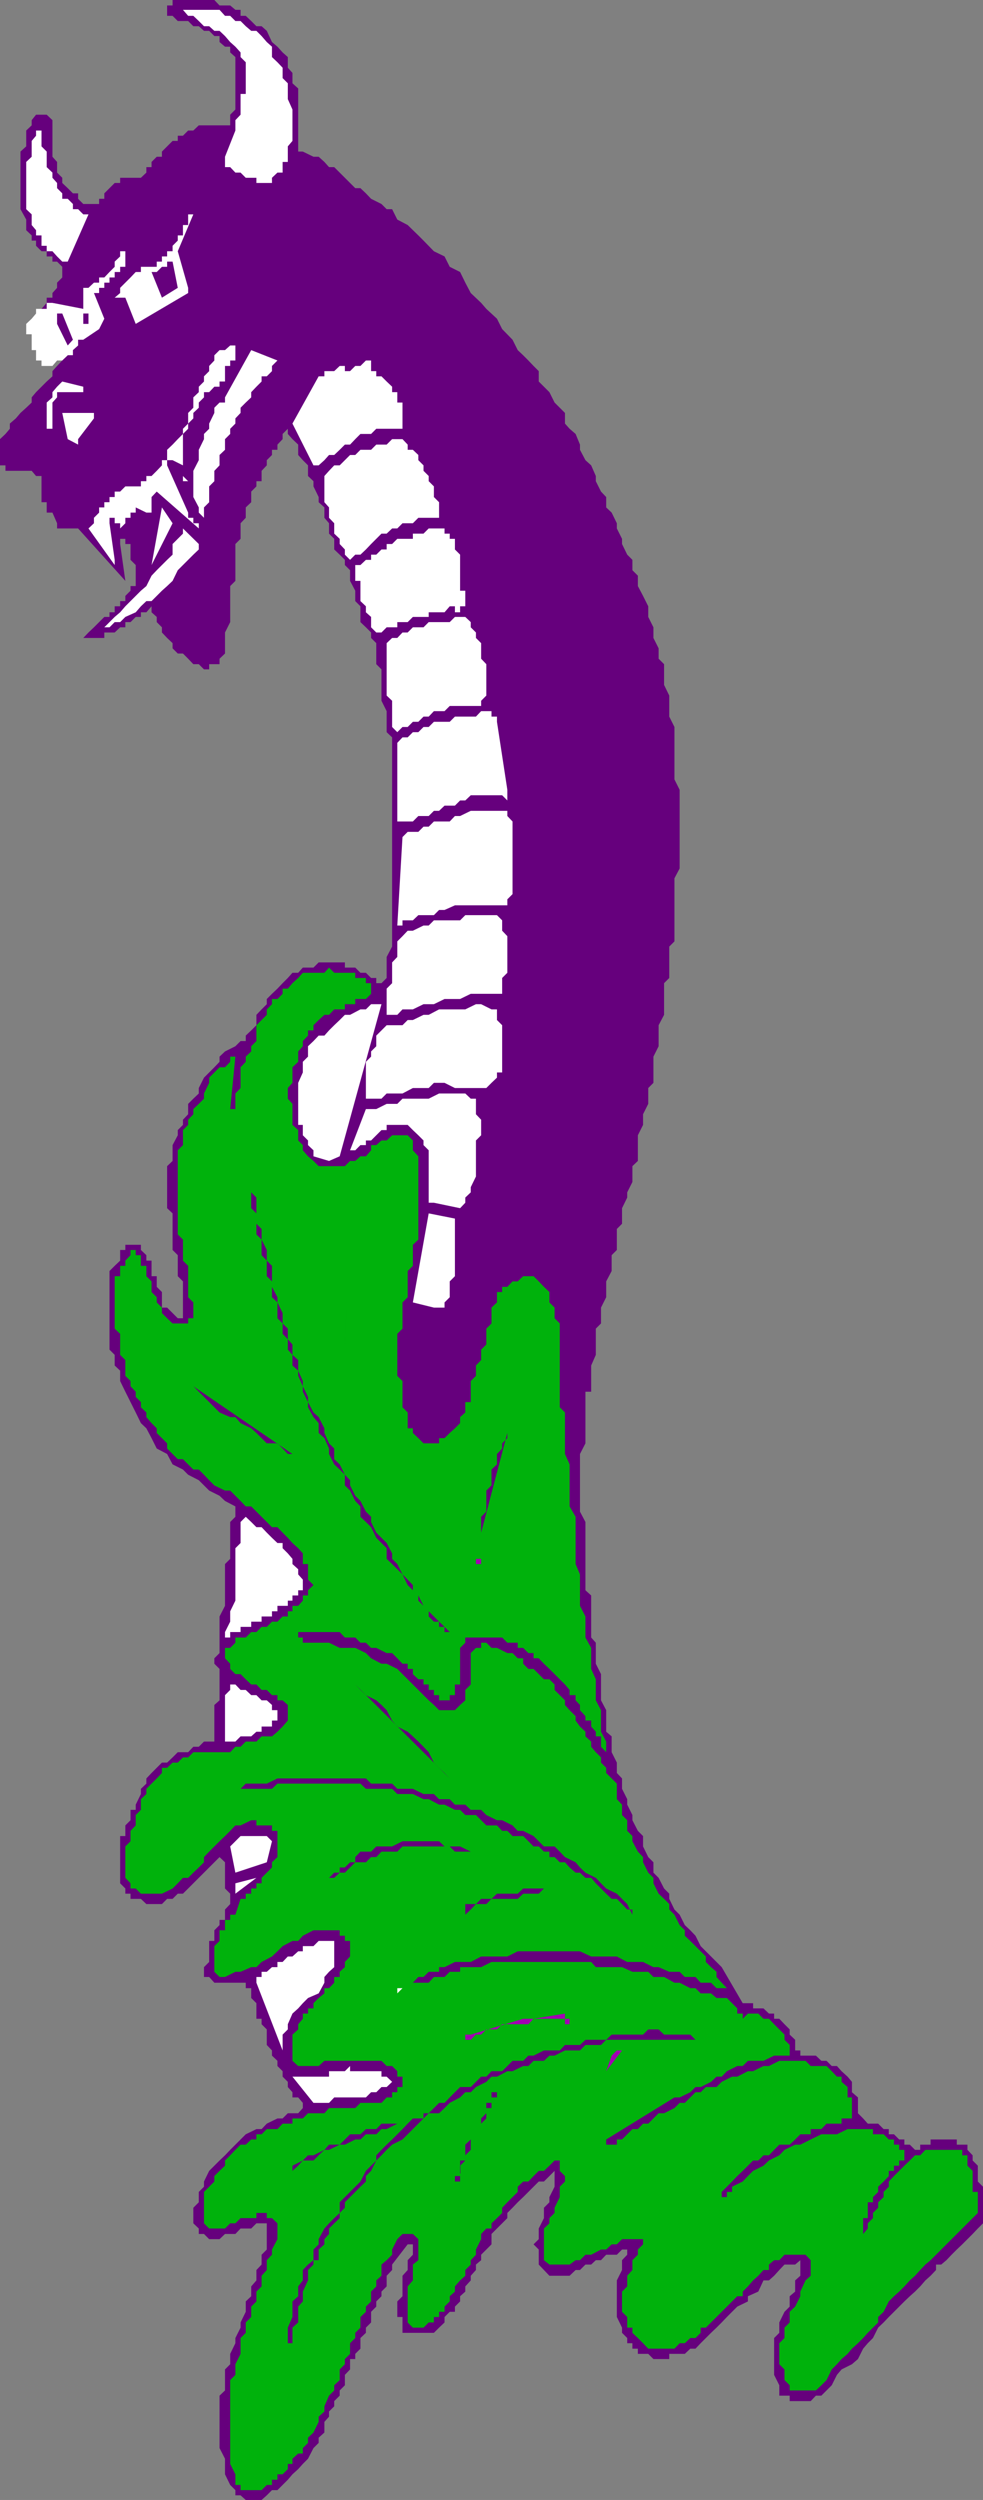
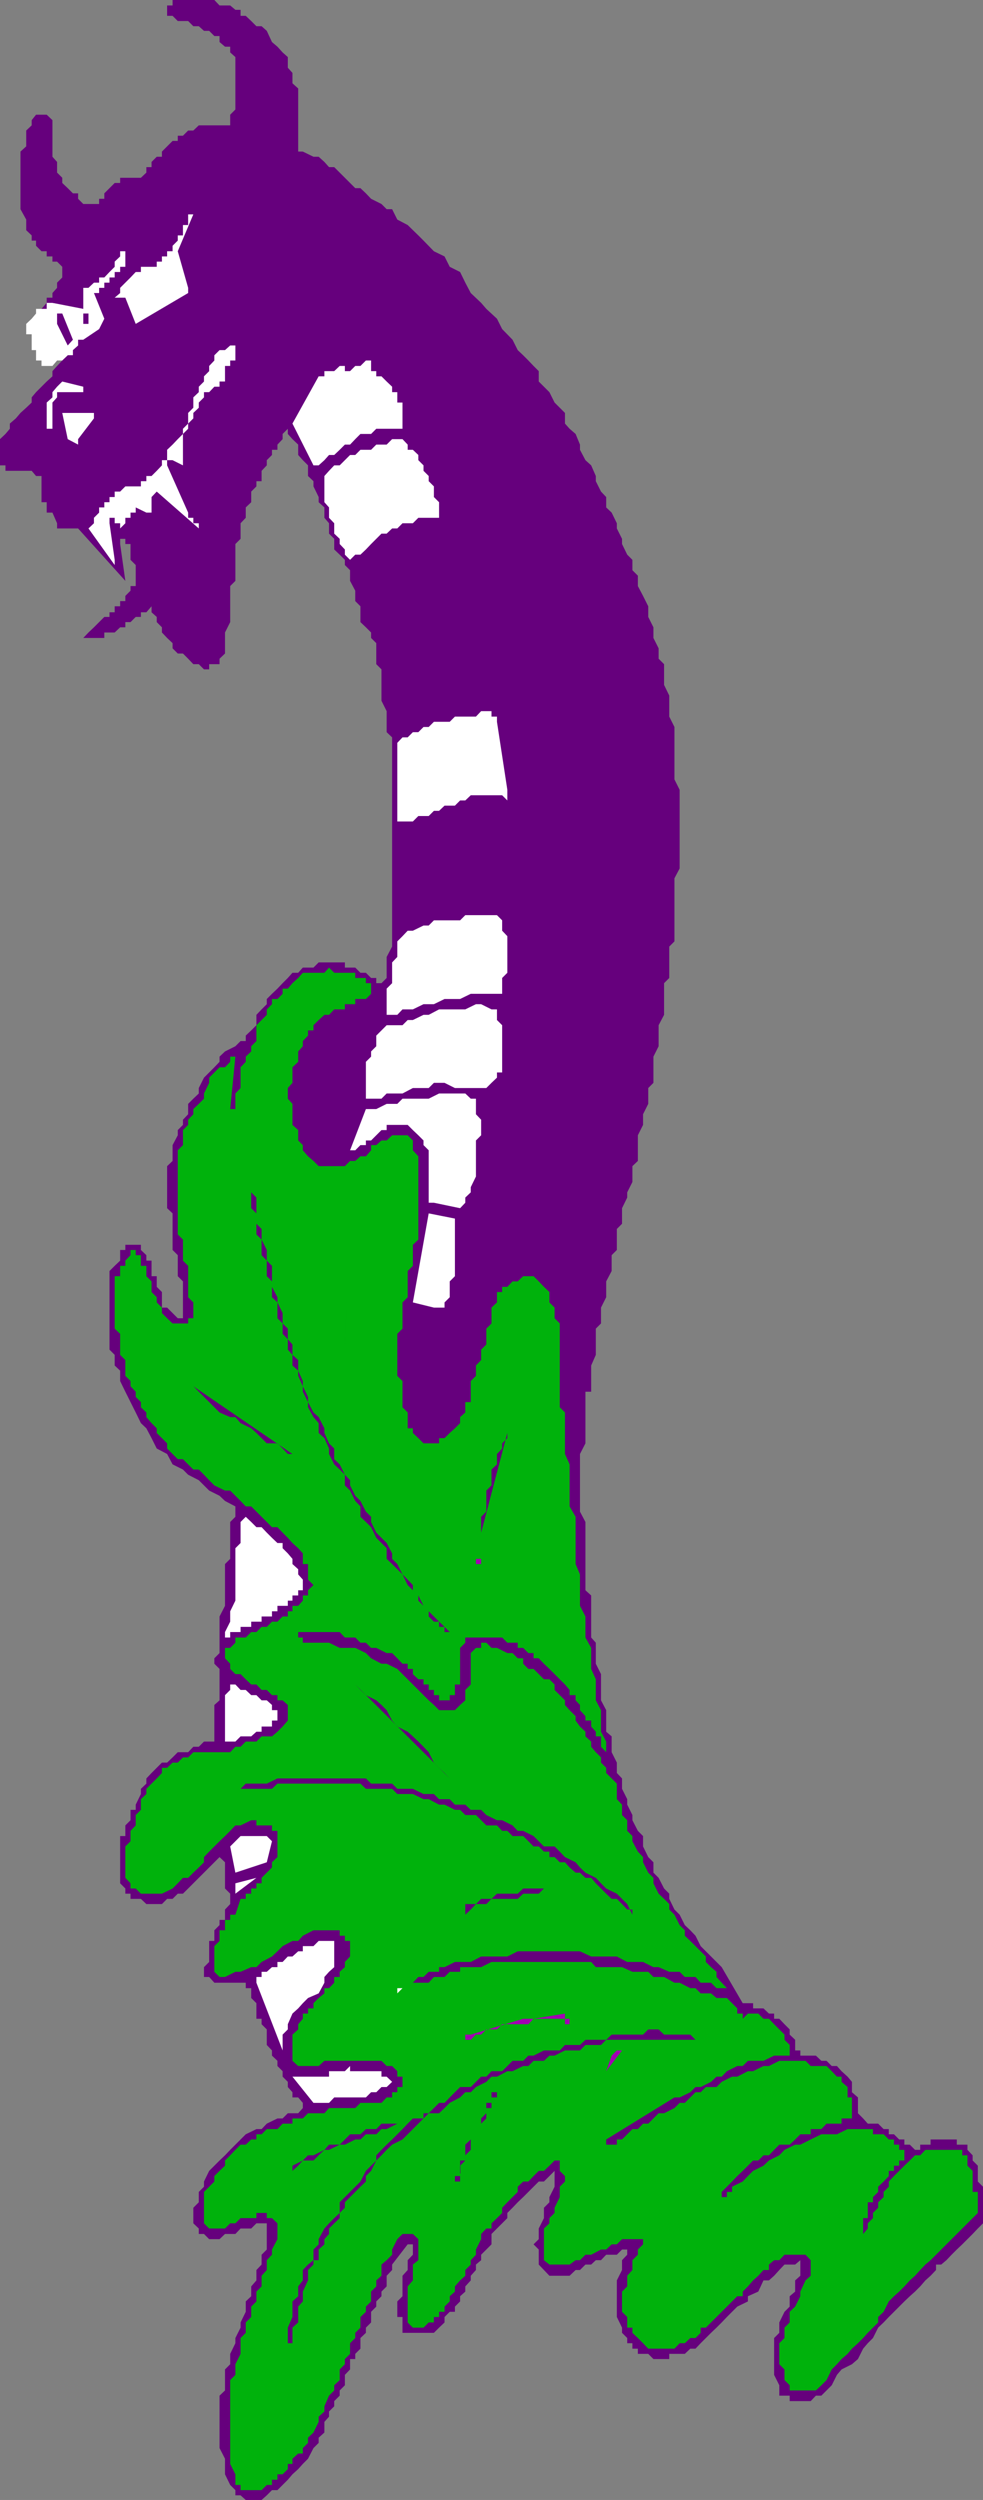
<svg xmlns="http://www.w3.org/2000/svg" width="360" height="915.398">
  <rect width="100%" height="100%" fill="#808080" stroke="none" />
  <path fill="#66007d" d="m95.8 915.398 1.903-1.699 1.899-1.902h2l1.898-1.899 1.902-1.898 1.7-2 2.101-1.902 1.7-1.899 1.898-1.902 2-3.899 1.902-1.898v-1.902l2.098-1.899v-3.902l1.699-1.899V883l1.902-1.902v-1.899l2-2v-1.902l1.899-1.899v-3.8l1.902-2v-3.801h1.899v-1.899L132 860v-3.902l2-1.899v-1.902l1.902-1.899V846.5l1.899-1.902v-1.899l1.902-1.902v-1.7l1.899-1.898v-3.902l2-2.098v-2l5.699-7.402h1.902v3.8l-1.902 2v3.602l-1.899 2.098v7.5l-1.902 1.902v5.7h1.902v5.8h11.5l1.899-1.902 2-1.899v-2l1.902-1.898h1.899v-1.902l1.898-1.899v-1.902l1.902-1.7V837.2l2-2.199v-1.703l1.899-2.098v-2l1.902-1.601v-2l1.899-1.899 1.898-1.902V818l5.8-5.8v-1.903l1.903-1.899 1.899-2 2-1.898 1.898-1.902 1.902-1.899 1.899-1.902h1.902l3.899-3.899v5.801l-1.899 3.801v1.898l-2 2v3.801L197.301 816v3.898l-1.899 1.899 1.899 1.902v5.5l1.902 2 2 2.098h7.399l2.199-2.098h1.601l2-2h2.098l1.703-1.601h1.899l1.898-2h3.902l1.899-1.899h1.902v1.899l-1.902 2v3.601L225.902 835v13.398l1.899 3.899v1.902l1.902 1.899V858h1.899v2h2v1.898h3.8l1.899 1.899h5.8v-1.899h5.7l2-1.898h1.902l1.899-2 1.898-1.902 1.902-1.899 2-1.902 1.899-1.899 1.902-2 1.899-1.898 1.898-1.902 3.902-1.899v-1.902l3.801-1.7 1.899-4.097h2l1.898-1.703 1.902-2.098 1.899-2h3.902l1.899-1.601v5.699L291.203 835v4.098l-2 1.699v3.8l-1.902 1.903-1.899 3.898v3.801l-1.902 1.899v13.5l1.902 3.8v3.801h3.801v2h7.7l1.898-2h2l3.8-3.8 1.899-3.801 1.703-2 3.797-1.899 2.203-1.902 1.899-3.797 1.699-2 1.902-1.902 1.899-3.801 2-1.899 1.898-2 1.902-1.898 1.899-1.902 1.902-1.899 2-1.902 1.899-1.7L337 837.2l1.902-2.199 1.899-1.703 2-2.098v-2h1.902l1.899-1.601 1.898-2 1.902-1.899 2-1.902 1.899-1.899 1.902-1.898 1.899-2 1.898-1.902V800.7l-1.898-1.902V793l-1.899-1.902v-1.899l-1.902-2v-1.902h-3.899v-1.899h-9.601v1.899H337v1.902h-1.898l-1.899-1.902h-2v-1.899h-1.902l-1.899-1.898H325.5v-1.902h-1.898l-2-2H317.8l-1.7-1.899-1.898-1.902V768L312 766.098v-3.801l-1.598-1.899-2.199-2-1.703-1.898h-1.898l-1.899-1.902h-1.902l-2-1.899h-5.7v-1.902h-1.898v-3.899l-2-1.898v-1.902l-1.902-1.899-1.899-2H283.5v-1.902h-1.898l-2-1.899H275.8V733.5H272l-7.7-13.203-3.898-3.899-1.902-1.898-1.898-1.902-1.899-3.801-1.902-2-2-1.899-1.899-3.8-1.902-1.899-1.898-3.902v-1.899l-1.899-1.898-2-3.902-1.902-1.899v-3.8L237.402 680l-1.902-3.902v-3.801l-1.898-1.899-2-3.898v-1.902l-1.899-3.801v-2L227.801 655v-3.8l-1.899-2v-3.802l-1.902-3.8v-5.801l-2-1.7V626.2l-1.898-3.601V613l-1.899-3.8v-7.7l-1.703-1.902v-15.399l-2.098-1.902v-25l-2-3.797v-21.102l2-3.898v-18.902h2.098V500l1.703-3.902V486.5l1.899-1.902v-5.801L222 475v-5.8l2-3.802v-5.8l1.902-1.899V450l1.899-1.902v-5.7l1.902-3.898v-1.902l1.899-3.801V427l2-1.902v-9.399l1.898-3.8V408l1.902-3.8v-5.802l1.899-1.898v-9.602l1.902-3.8v-7.7l2-3.8V360l1.899-1.902v-11.5l1.898-1.899v-23.101l1.902-3.598v-28.8L247 285.397V266.2l-1.898-3.8v-7.7l-1.899-3.902V243.2l-2-2v-3.8l-1.902-3.801V229.7l-1.899-3.8V222l-1.902-3.8-1.898-3.602v-3.801l-2-2V205l-1.899-1.902-1.902-3.899v-1.902l-1.899-3.797v-1.902L224 187.699l-2-1.902V182l-1.898-2-1.899-3.8v-1.903l-1.703-3.899-2.098-1.898-2-3.8v-1.903l-1.601-3.899-2.2-1.898-1.699-1.902v-3.899l-3.8-3.8-1.899-3.801-2-2-1.902-1.899v-3.8L195.402 134l-1.902-2-1.898-1.902-2-1.899-1.899-3.8-3.8-3.899-1.903-3.8-3.898-3.602-1.899-2.2-3.8-3.601-2-3.797-1.903-3.902-3.797-1.899-1.902-3.8L158.902 92l-3.8-3.902-1.899-1.899-3.902-3.8-3.801-2-1.898-3.801h-2l-1.899-1.899-3.8-1.902-1.903-2-2-1.899h-1.898l-7.7-7.699H120.5l-1.7-1.902-2.097-1.899h-1.902l-3.899-1.898h-1.699V32.398l-2.101-1.898v-3.8l-1.7-1.903v-3.899L103.5 19.2l-1.898-2.101-2-1.7-1.899-4.101-1.902-1.7h-1.899L92 7.7l-2-1.902h-1.898v-2.2h-1.899L84.301 2h-3.899L78.5 0H63.203v2h-2v3.797h2l1.899 1.902h3.8l1.899 1.899h2l1.902 1.699h1.899l1.898 1.902h1.902v2.2l2 1.699h1.899v2.101l1.902 1.7v19.199L84.301 42v3.898H72.8l-2 1.899h-1.899L67 49.699h-1.898v1.899h-1.899L59.301 55.5v1.898h-1.899L55.5 59.297v1.902h-1.898v2l-2 1.899H44V67h-2l-3.797 3.797v2h-1.902v1.902H30.5l-1.898-1.902v-2h-1.899l-1.902-1.899-2-1.898v-1.902l-1.899-1.899v-3.902l-1.699-1.899V44l-2.101-2h-3.899l-1.601 2v1.898l-2 1.899v5.8L7.5 55.5v21.098l2.102 3.8v3.899l2 1.902v1.899h1.601V90l2 2h1.899v1.898h2.101v1.899h1.7l1.898 1.902v3.899l-1.899 1.902v1.898l-1.699 1.899V109h-2.101v1.898l-1.899 2.2v5.5l1.899 1.902 2.101 1.898v2h1.7v2.102l1.898 1.7v3.8l-1.899 2-1.699 1.898v1.899l-2.101 1.902-3.899 3.899-1.601 1.902v1.898l-2 1.899-2.102 1.902-1.7 2-2.198 1.899V157L2 158.898l-2 1.899v9.601h2v2h9.602l1.601 1.899h2v9.601h1.899v3.801h2.101l1.7 3.899v1.902h7.699l17.3 19.2L44 199.2v-1.903h1.902v1.902h1.899V205l1.902 1.898v7.7h-1.902v1.699l-1.899 1.902v1.899H44V222h-2v2.2h-1.898v1.698h-1.899l-1.902 1.899-1.899 1.902-2 1.899-1.902 2h7.703v-2H42l2-1.899h1.902v-1.902h1.899l1.902-1.899h1.899V224.2h2L55.5 222v2.2l1.902 1.698v1.899l1.899 1.902v1.899l1.902 2 2 1.902v1.898l1.899 1.899H67l1.902 1.902 1.899 2h2l1.902 1.899h1.899v-1.899h3.8v-2l2-1.902v-7.7l1.899-3.8v-13.2l1.902-1.898v-13.5l1.899-1.902v-5.7l1.898-2v-3.8l2-1.899V180l1.902-1.902v-1.899h1.899v-3.8l1.902-2V168.5l1.899-1.902v-1.899h2v-1.902l1.898-2v-1.899l1.902-1.898v1.898l1.7 1.899 2.101 2v3.8l1.7 1.903 1.898 1.898v3.899l2 1.902v1.899l1.902 3.902v1.898l2.098 1.899v3.8l1.699 2v3.801l1.902 1.899v3.902l2 1.899 1.899 1.902v1.898l1.902 1.899v3.902l1.899 3.598v3.8L132 222v5.797l2 1.902 1.902 1.899v2l1.899 1.902v7.7l1.902 1.898v11.5l1.899 3.8v7.7l2 1.902v76.598l-2 3.8v7.7L139.703 360h-1.902v-1.902h-1.899L134 356.199h-2l-1.898-1.902H126.3v-1.899h-9.598l-1.902 1.899h-3.899l-1.699 1.902h-2.101l-1.7 1.899L103.5 360l-1.898 2-2 1.898-1.899 1.899v1.902l-1.902 1.899-1.899 2v3.8L92 377.297l-2 1.902v2h-1.898l-1.899 1.899-3.8 1.902-2 1.898v1.899l-1.903 2-1.898 1.902-1.899 1.899-1.902 3.8v2l-2 1.899-1.899 1.902V408L67 410v1.898l-1.898 1.899v1.902l-1.899 3.598v5.8l-2 1.903v15.398l2 1.899v13.402l1.899 1.899v7.699L67 469.199v13.5h-1.898l-1.899-1.902-2-2h-1.902v-5.7l-1.899-1.898v-3.902H55.5v-5.7h-1.898v-2l-2-1.898v-1.902h-5.7v1.902H44v3.899l-2 1.902-1.898 1.898V494.2L42 496.098V500l2 1.898v3.801l1.902 3.899 1.899 3.8 1.902 3.801 1.899 3.899 2 1.902 1.898 3.598 1.902 3.8 3.801 2 2 3.801L67 538.098 68.902 540l3.899 2 3.8 3.797 3.801 1.902 2 1.899 3.801 2v3.8l-1.902 1.899v13.5l-1.899 1.902V588l-2 3.898v13.399l-1.902 1.902v2l1.902 1.899v11.5l-1.902 1.699v13.402h-3.797l-1.902 1.899h-2l-1.899 2h-3.8l-1.899 1.902-2 1.898h-1.902L55.5 649.2l-1.898 2v1.899l-2 1.902v1.898l-1.899 3.899v1.902h-1.902v3.801l-1.899 1.898v3.899H44v17.3l1.902 1.903v1.898h1.899v1.899h3.8l2 1.902h5.7l1.902-1.902h2l1.899-1.899H67l1.902-1.898 1.899-1.902 2-2 1.902-1.899 1.899-1.902 1.898-1.899L80.402 680l2 1.898v9.602l1.899 1.898v3.801l-1.899 2V703h-2v1.898l-1.902 1.899v3.902h-1.898v7.7l-1.899 1.898v3.601h1.899L78.5 726H90v2h2v3.598l1.902 1.902v5.7h1.899v2l1.902 1.898v5.699l1.899 2v1.902l2 1.899v1.902l1.898 1.898v2l1.902 1.899v1.902l1.7 1.899V768h2.101l1.7 2v1.898l-1.7 1.899h-3.8l-1.903 1.902h-1.898l-3.899 1.899-1.902 2h-1.899L90 781.5l-5.7 5.7-1.898 2-2 1.898-3.8 3.8-1.899 3.899v1.902l-1.902 1.899v3.8l-2 2v5.7l2 1.902v2h1.902l1.899 1.898h3.8l2-1.898h3.801l1.899-2H92l1.902-1.902h3.801v9.601l-1.902 1.899v3.601l-1.899 2V835L92 837.2v3.597l-2 1.902v3.801l-1.898 3.898v1.899l-1.899 3.8V858l-1.902 3.898v3.801l-1.899 1.899v7.699l-2 1.902v19.2l2 3.898V906l1.899 3.898 1.902 1.899v1.902h1.899L90 915.4h5.8" />
  <path fill="#fff" d="M15.203 113.098h-2v1.699l-1.601 1.902-2 1.899v3.8h2v5.801h1.601V132h2v2h4l1.7-2H22.8l2-1.902h1.902l1.899-1.899h5.8L36.3 126.5h3.8v-2.102H42V120.5h2v-13.203h-2V103.5h2v-1.902l1.902-2h1.899V90l-1.899-1.902H44V90h-3.898v2H36.3v1.898h-1.899v1.899l-2 1.902-1.902 1.899v3.902h-1.898v3.797H24.8l-2 1.703h-1.899v1.898h-3.8v2.2h-1.899" />
  <path fill="#00b20c" d="M93.902 911.797h1.899l1.902-1.899h1.899V908h2v-2h1.898l1.902-1.902v-1.899h1.7v-1.902l2.101-1.899h1.7v-2l1.898-1.898v-1.902l2-1.899 1.902-3.902v-1.899l2.098-1.898v-1.902l1.699-3.899 1.902-1.902v-1.899l2-1.898v-3.902l1.899-1.899v-1.902l1.902-1.899V858l1.899-1.902v-1.899l1.898-1.902v-3.899l2-1.898v-1.902l1.902-1.899v-3.601l1.899-1.899V835l1.902-1.703v-4.098l1.899-1.601 2-2v-1.899l1.898-3.8 1.902-1.899h3.801l2 1.898v7.7l-2 1.601V835l-1.902 2.2v13.198l1.902 1.899h3.899l1.898-1.899h1.902v-2h1.899V846.5h2v-1.902l1.902-1.899v-1.902l1.899-1.7V837.2l1.898-2.2 1.902-1.703v-2.098l2-2v-1.601l1.899-2v-1.899l1.902-3.8V818l1.899-2H180v-1.902l2-1.899 1.902-1.902v-1.899l1.899-2 1.902-1.898 1.899-1.902v-1.899l2-1.902h1.898l1.902-2 1.899-1.899h1.902l2-1.898 1.899-1.902H205v3.8l1.902 1.899v2L205 800.699v3.801l-1.898 3.898v1.899l-1.899 1.902v1.899l-2 1.902v11.598l2 1.601h7.399l2.199-1.601h1.601l2-2h2.098l3.602-1.899H222l2-1.902h1.902l1.899-1.899h7.699v1.899l-1.898 1.902v1.899l-2 2v3.601l-1.899 2.098v3.902l-1.902 1.899v7.402l1.902 1.898v3.899h1.899v1.902l2 1.899L235.5 858l1.902 2H247l1.902-2h1.899l2-1.902h1.902l1.899-1.899v-1.902h1.898l1.902-1.899 7.7-7.699 1.898-1.902h2v-1.7l1.902-1.898 1.899-2.199 1.902-1.703 1.899-2.098h2v-2l1.898-1.601h1.902l1.899-2H295l1.902 2v5.699L295 835l-1.898 4.098v1.699l-1.899 3.8-2 1.903v3.898l-1.902 1.899v3.8L285.402 858v7.7l1.899 1.898v3.902l1.902 1.898v1.899h9.598l2-1.899 1.902-1.898 1.899-3.902 1.898-1.899 1.703-1.902 2.2-1.899L312 860l2.203-2 1.899-1.902 1.699-1.899 3.8-3.8v-2l2-1.899 1.899-3.8 1.902-1.903 1.899-1.7 1.902-1.898 2-2.199 1.899-1.703 1.898-2.098 1.902-2 1.899-1.601 2-2 1.902-1.899 1.899-1.902 1.898-1.899 1.902-1.898 2-2 1.899-1.902 1.902-1.899 1.899-1.902v-7.7h-1.899v-7.699L354.301 793v-3.8h-1.899v-2h-13.5l-1.902 2h-1.898l-1.899 1.898-2 1.902-1.902 1.898-1.899 1.899-1.902 2v1.902l-1.898 1.899v1.902l-2 1.898v2l-1.899 1.899v1.902l-1.902 1.899V816l-1.7 2v-5.8h1.7v-5.802h1.902V804.5l1.899-1.902v-1.899l2-1.902 1.898-2v-1.899h1.902V793h1.899v-1.902h1.902v-3.899h-1.902v-1.902h-1.899v-1.899H325.5l-1.898-1.898h-3.899v-1.902h-9.3L306.5 781.5h-5.7l-3.898 1.898-3.8 1.899h-1.899l-3.902 1.902-1.899 2-3.8 1.899-2 1.902-3.801 1.898-1.899 1.899-1.902 2-3.898 1.902v1.899h-1.899v1.902h-1.902v-1.902l1.902-1.899 1.899-1.902 1.898-2 2-1.899 1.902-1.898 1.899-1.902h1.902l1.899-1.899h2l1.898-2 1.902-1.902h3.801l2-1.899 1.899-1.898h3.8v-1.902h3.899l1.902-2h5.5v-1.899H312V768h-1.598v-3.8l-2.199-1.903v-1.899H306.5l-1.898-2-1.899-1.898h-5.8L295 754.598h-9.598l-3.8 1.902h-2l-3.801 1.898h-1.899l-3.902 2h-1.898l-3.801 1.899-1.899 1.902H258.5l-1.898 1.899h-1.899L250.801 770h-1.899L247 771.898l-3.797 1.899h-2l-3.8 3.8H235.5l-1.898 2h-2l-1.899 1.903-1.902 1.898h-1.899v1.899H222v-1.899L247 768h1.902l3.899-1.902 1.902-1.899h1.899l3.8-1.902 2-1.899h1.899l1.902-2L270 756.5h2l1.902-1.902h5.7l3.898-1.899h5.703v-3.902l-1.902-1.899V745l-1.899-1.902-1.902-1.899-1.898-2h-2l-1.899-1.902h-3.8L272 739.199v-1.902h-2v-1.899l-1.898-1.898-1.899-1.902h-3.8l-2-1.7h-3.801L254.703 728h-1.902l-3.899-2H247l-3.797-2.102h-3.902L237.402 722h-5.8l-3.801-1.703h-9.598l-1.703-1.899H180l-3.797 1.899H168.5V722h-3.797l-1.902 1.898h-3.899L157 726h-5.797l-1.902 2 1.902-2 2-2.102h1.899L157 722h3.8v-1.703h2l3.802-1.899h5.8l3.801-2h9.598l3.8-1.898h22.801l4.098 1.898h9.402l3.801 2h5.797l3.8 1.899h1.903l3.899 1.703h3.8l1.899 1.898h3.902l1.899 2.102h3.8l2 2h3.801l-1.902-2-1.899-2.102V722l-2-1.703-1.902-1.899v-2l-1.898-1.898-1.899-1.902-1.902-1.899-2-1.902v-2l-1.899-1.899-1.902-3.8-1.898-1.899v-2l-1.899-1.902-2-1.899-1.902-3.8v-2l-1.899-1.899-1.902-3.8V680l-1.898-2-2-3.8v-1.903l-1.899-1.899V666.5l-1.902-1.902v-3.801l-1.899-2v-5.7L224 651.2l-2-2v-1.902l-1.898-1.899V643.5l-1.899-1.902-1.703-2v-1.899l-2.098-1.902v-1.7l-2-1.898-1.601-2.199v-1.602l-2.2-2.199-1.699-1.902v-1.7L205 620.7l-1.898-1.902v-2l-1.899-1.899h-2L197.301 613l-1.899-1.902H193.5l-1.898-1.899v-2h-2l-1.899-1.902h-1.902L182 603.398h-2l-1.898-1.898h-1.899v1.898h-1.902l-1.899 1.899v11.5l-2 2v3.8l-1.902 1.7-1.898 1.902H160.8l-1.899-1.902-1.902-1.7-1.898-1.898-3.899-3.902-1.902-1.899-3.801-3.8-3.898-1.899h-1.899l-3.8-2-1.903-1.902-3.898-1.899h-5.7L120.5 601.5h-9.598v-1.902h-1.699v-2h15.2l1.898 2h3.8L132 601.5h2l1.902 1.898h1.899l3.8 1.899h2l1.899 1.902 1.902 2h1.899v1.899h1.902V613l2 1.898h1.899v1.899H157v2h1.902v1.902h1.899v1.899h3.902v-1.899h1.899v-3.902h1.898v-13.399l1.902-1.898v-1.902h13.5l1.899 1.902h3.8v1.898h2l1.899 1.899h1.902v1.902h1.899l1.902 2 2 1.899 1.899 1.902 1.898 1.898 1.902 1.899 1.7 2v1.902h2.199v1.899l1.601 1.699v1.902l2 2.2V630h2.098v2.2l1.703 1.898v1.699h1.899v3.8l1.898 2V637.7l-1.898-3.601V626.2l-1.899-3.601v-7.7l-1.703-3.8v-7.7l-2.098-3.8v-7.7l-2-3.898v-11.5l-1.601-3.8v-17.302l-2.2-3.8V536.2l-1.699-3.8v-15.2L205 515.297v-30.7l-1.898-1.898v-3.902l-1.899-1.899v-3.8l-2-1.899-1.902-2-1.899-1.902h-3.8l-2 1.902h-1.899l-1.902 2h-1.899v1.899H182v3.8l-2 1.899v5.8l-1.898 1.903v5.797l-1.899 1.902V498l-1.902 2v3.797l-1.899 1.902v7.7h-2v3.8l-1.902 1.7v2.199L166.602 523l-1.899 1.7-1.902 1.898h-2v1.902h-5.7l-1.898-1.902-2-1.899V523h-1.902v-5.8l-1.899-1.903v-9.598l-1.902-1.902v-15.399l1.902-1.898v-9.602l1.899-1.898v-9.602l1.902-1.898v-7.703l2-1.899v-30.5l-2-2.199v-3.601l-1.902-1.899h-5.7l-2 1.899h-1.898l-1.902 1.699h-1.899v1.902L134 423.4h-2l-1.898 1.699h-1.899L126.301 427h-9.598l-1.902-1.902-2-1.7-1.899-2.199v-1.902l-1.699-1.7v-3.8l-2.101-1.899V404.2l-1.7-1.902v-3.899l1.7-1.898v-5.703l2.101-2V385l1.7-1.902v-1.899l1.898-2v-1.902h2v-1.899l1.902-1.898 2.098-1.902h1.699l1.902-2h3.899v-1.899h3.8v-1.902H134l1.902-1.899V360H134v-1.902h-3.898v-1.899h-7.7l-1.902-1.902-1.7 1.902h-7.898l-1.699 1.899-2.101 1.902-1.7 2H103.5v1.898l-1.898 1.899h-2v1.902l-1.899 1.899v2l-3.8 3.8v5.801L92 383.098V385l-2 1.898v1.899l-1.898 2v7.601l-1.899 2v5.7h-1.902l1.902-19.2h-1.902v1.899l-1.899 2h-2l-3.8 3.8v1.903l-1.899 3.898v1.899l-1.902 1.902-2 1.899V408l-1.899 2v1.898L67 413.797v5.5l-1.898 1.902V452L67 453.898v7.7l1.902 1.902V475l1.899 1.898v5.801h-1.899v1.899h-5.699l-2-1.899-1.902-1.902v-2l-1.899-1.899V475l-1.902-1.902v-3.899l-1.898-1.902V463.5h-2v-3.902h-1.899v-1.899h-1.902v1.899l-1.899 2v1.902H44v3.797h-2V486.5l2 1.898v7.7L45.902 498v5.797l1.899 1.902v1.899l1.902 2v1.902l1.899 1.898v1.899l2 1.902v1.7l1.898 2.199L57.402 523v1.7l3.801 3.8v1.898l3.899 3.899H67l3.8 3.8h2L74.704 540l1.899 2 1.898 1.898 3.902 1.899h1.899l3.8 3.8 1.899 2h2l3.8 3.801 1.903 1.899 1.899 1.902h2l1.898 2 1.902 1.899 1.7 1.902 2.101 1.898 1.7 1.899v3.902h1.898v5.7l2 2-2 1.898v1.902h-1.899v1.899l-1.7 1.902h-2.101v2h-1.7v1.898H103.5l-1.898 1.899h-2l-1.899 1.902h-1.902l-1.899 1.899H92l-2 2h-3.797v1.902l-1.902 1.898h-1.899v3.801l1.899 2v1.899L86.203 613h1.899L90 614.898l2 1.899h1.902l1.899 2h1.902l1.899 1.902h2v1.899h1.898l1.902 1.699V630l-1.902 2.2-1.898 1.898-2 1.699H95.8l-1.899 1.902H90l-1.898 1.899h-1.899l-1.902 2H70.8l-1.899 1.902H67l-1.898 1.898h-1.899l-2 1.899h-1.902v1.902l-1.899 2-1.902 1.899L53.602 655v1.898l-2 1.899v3.902l-1.899 1.899v3.8l-1.902 2v3.801l-1.899 1.899v11.5l1.899 2v1.902h1.902l1.899 1.898H59.3l3.902-1.898 1.899-1.902 1.898-2h1.902l1.899-1.899 2-1.902 1.902-1.899V680l1.899-2 1.898-1.902 1.902-1.899 2-1.902 1.899-1.899 1.902-2h1.899L92 666.5h1.902v1.898h5.7v2h2V680l-2 1.898v1.899l-1.899 1.902-1.902 1.899v2h-1.899v1.902H92v1.898h-2v1.899h-1.898l-1.899 5.8h-1.902V703h-1.899v3.797h-2v3.902l-1.902 1.899V722l1.902 1.898h2L86.203 722h1.899L92 720.297h1.902l1.899-1.899 3.8-2 2-1.898 1.899-1.902 3.602-1.899h2.101l1.7-1.902 3.898-2h9.601v2h1.899v1.902h1.902v5.7l-1.902 2v1.898L124.402 722v1.898h-2V726l-1.902 2h-1.7v1.898l-2.097 1.7-1.902 1.902v1.898h-2v1.899h-1.899v1.902l-1.699 2v1.899L107.102 745v9.598l2.101 1.902h7.5l2.098-1.902h20.902l1.899 1.902h2l1.898 1.898v2h1.902v3.801H145.5v1.899h-1.898V768h-2l-1.899 2H132l-1.898 1.898H120.5l-1.7 1.899h-6l-1.898 1.902h-3.8v1.899H103.5l-1.898 2h-3.899l-1.902 1.902h-1.899v1.898H92l-2 1.899h-1.898l-1.899 1.902-1.902 2-1.899 1.899V793l-2 1.898-1.902 1.899v2l-1.898 1.902-1.899 1.899v11.5L76.602 816h5.8l1.899-1.902h1.902l1.899-1.899h5.8v-1.902h3.801v1.902h1.899l2 1.899v5.8l-2 3.801v1.899l-1.899 2v3.601l-1.902 2.098v3.902l-1.899 1.899v3.601L92 844.598v3.8l-2 2v3.801l-1.898 1.899v5.8l-1.899 3.801v3.899l-1.902 1.902v30.7l1.902 3.8v3.898h1.899v1.899h5.8" />
  <path fill="#66007d" d="M107.102 858v-5.703l2.101-1.899v-5.8l1.7-1.899v-3.601L112.8 835v-3.8l2-2v-1.602h1.902v-3.899l2.098-1.902v-1.899l1.7-1.898v-2l1.902-1.902 2-1.899v-1.902l1.899-1.899v-2l1.902-1.898 1.899-1.902 1.898-1.899 2-1.902v-2l1.902-1.899 1.899-3.8 1.902-1.899 1.899-2 2-1.902 3.8-1.899 7.7-7.699 1.898-1.902h3.8l2-1.899 1.903-1.898 3.797-2 1.902-1.902h2l1.899-1.899 3.8-1.902 1.899-1.899h2l3.8-2h1.903l3.899-1.898h1.898l1.902-1.902h3.801l2-1.899h1.899l3.8-1.902h5.5l2-2h5.7l1.898-1.899h32.703L252.801 745h-9.598l-2-1.902h-3.8L235.5 745H224l-2 1.898h-7.598l-2 1.899h-5.5l-1.902 2h-5.797l-3.8 1.902H193.5l-1.898 1.899h-3.899l-3.8 3.8H180l-1.898 2h-1.899l-1.902 1.899-1.899 1.902H168.5l-1.898 1.899-1.899 1.902-1.902 2h-2l-1.899 1.898-1.902 1.899h-1.898v1.902h-3.899l-1.902 1.899h-9.598l-1.902 2H134l-2 1.902h-3.797l-1.902 1.898-1.899 1.899H120.5l-1.7 1.902-4 2h-2l-1.898 1.899-3.8 1.902v1.898l2.101-1.898 1.7-1.902h3.898l1.902-1.899 2.098-2h1.699l3.902-1.902h1.899l3.8-1.899H132l2-1.898h3.8l1.903-1.902h1.899l3.898-2h3.8l-1.898 2-3.8 3.8-2 1.899-1.899 1.902-1.902 2v1.899L135.902 793 134 794.898l-2 3.899-1.898 1.902-5.7 5.7v3.898l-2 1.902-1.902 1.899-1.7 1.902-2.097 3.898v1.899l-1.902 1.902v3.899l-2 1.601-1.899 2V835l-1.699 2.2v3.597l-2.101 1.902v5.7l-1.7 3.898V858h1.7" />
  <path fill="#66007d" d="M166.602 798.797h1.898V793l1.902-1.902v-1.899l2-2v-3.8l1.899-1.899v-1.902l1.902-2 1.899-1.899v-3.8H180V768h2v-3.8 1.898h-2V770h-1.898v3.797l-1.899 1.902v1.899l-1.902 2v1.902l-1.899 1.898-2 1.899v5.8H168.5v5.7h-1.898v3.902-1.902" />
  <path fill="#a300b2" d="m222 758.398 5.8-7.601h-1.898L224 752.699l-2 5.7" />
  <path fill="#fff" d="M114.8 770h5.7l1.902-2H134l1.902-1.902h1.899l1.902-1.899h1.899l2-1.902-2-1.899h-1.899v-2h-11.5V756.5l-1.902 1.898H120.5v2h-13.398L114.8 770" />
  <path fill="#a300b2" d="m172.402 746.898 1.899-1.898h1.902l1.899-1.902H182l1.902-1.899h9.598l1.902-2h11.5v2h1.7v-2h-1.7v-1.902l-11.5 1.902h-3.8l-19.2 5.801h-2v1.898h2" />
  <path fill="#fff" d="M103.5 750.797V745l1.902-1.902v-1.899l1.7-3.902 2.101-1.899 1.7-1.898 1.898-1.902 3.902-1.7 2.098-3.898v-2.102L120.5 722l1.902-1.703v-9.598h-5.699l-1.902 1.899h-3.899v1.902h-1.699l-2.101 1.898h-1.7l-1.902 2h-1.898v1.899h-2L97.703 722h-1.902v1.898h-1.899V726l9.598 24.797" />
  <path fill="#fff" d="M103.5 735.398h1.902V733.5h-3.8v1.898h1.898m42-5.5V728h1.902zm0 0" />
  <path fill="#66007d" d="m233.602 703-2-1.902-1.899-3.899-3.8-3.8L222 691.5l-1.898-1.902-1.899-2-3.8-1.899-2-1.902-1.602-1.899-3.899-1.898-1.902-2-1.898-1.902h-3.899l-1.902-1.899-1.899-1.902-3.8-1.899h-2l-1.899-2-3.8-1.898H182l-3.898-1.902-1.899-1.899h-3.8l-2-1.902h-3.801l-1.899-2h-3.902l-1.899-1.899h-3.8L151.203 655H145.5l-1.898-1.902h-7.7L134 651.199h-32.398l-3.899 1.899H90L88.102 655h-1.899 13.399l2-1.902H132l2 1.902h9.602l1.898 1.898h5.703l3.899 1.899H157l3.8 2h2l3.802 1.902h1.898l1.902 1.899h3.899l3.8 3.8H182l1.902 2h1.899l1.902 1.899h3.899l1.898 1.902 1.902 1.899h1.899l1.902 1.902h2v2h1.899l1.898 1.898h1.902l1.7 1.899 2.199 1.902h1.601l2 1.899h2.098l1.703 2 1.899 1.902 1.898 1.898 2 1.899h1.902l1.899 1.902 1.902 2h1.899v1.899l2 1.902" />
  <path fill="#66007d" d="m170.402 701.098 2-1.899 1.899-2h3.8l1.899-1.902h9.602l2-1.899h5.699l1.902-1.898h7.7-15.301l-2 1.898H182l-2 1.899h-3.797l-1.902 1.902h-3.899v3.899H168.5h1.902V703v-1.902" />
  <path fill="#fff" d="m86.203 693.398 7.7-5.8-7.7 2zm0 0" />
-   <path fill="#66007d" d="m122.402 687.598 2-1.899h1.899l3.8-3.8H134l1.902-1.899h1.899l1.902-2h5.797l1.902-1.902h17.301l1.899 1.902h7.699-1.899l-3.902-1.902h-5.7l-2-1.899h-13.398l-3.8 1.899H137.8L135.902 678H132l-1.898 2v1.898h-1.899l-1.902 1.899h-1.899v1.902h-2l-1.902 1.899h1.902" />
  <path fill="#fff" d="m86.203 685.7 11.5-3.802 1.899-7.699-1.899-1.902h-9.601l-1.899 1.902-1.902 1.899 1.902 9.601" />
  <path fill="#66007d" d="m208.602 666.5-19-36.5 19 36.5m-43.899-15.3-1.902-2-2-1.903-1.899-1.899-1.902-3.8-1.898-2-1.899-1.899-2-1.902-1.902-1.7-3.801-1.898-1.898-2.199-2-3.8-1.899-1.903-1.902-1.7L134 620.7l-2-1.902-1.898-2 34.601 34.402" />
  <path fill="#fff" d="M82.402 637.7h3.801l1.899-1.903H92l1.902-1.7h1.899V632.2h3.8V630h2v-3.8h-2v-1.903l-1.898-1.7h-1.902l-1.899-1.898H92l-2-1.902h-1.898l-1.899-2h-1.902v-1.899 3.899l-1.899 1.902v17" />
  <path fill="#66007d" d="m164.703 597.598-1.902-1.899-2-1.902-1.899-1.899L157 590l-1.898-2-1.899-3.8-2-1.903v-1.899l-1.902-2-1.899-1.898-1.902-3.8-1.898-1.903v-2l-2-3.797-1.899-1.902-1.902-1.899-1.899-3.902v-1.899L134 553.5l-2-3.902-1.898-1.899-1.899-3.8V542l-1.902-2-1.899-3.8-2-1.903v-3.899L120.5 528.5l-1.7-3.8V523l-2.097-4.102-1.902-1.699-2-3.8V511.5l-1.899-3.902v-1.899l-1.699-3.8V498l-2.101-1.902v-3.801l-1.7-1.899V486.5l-1.902-1.902v-3.801l-1.898-3.899V475l-2-3.8v-7.7l-1.899-1.902v-3.899l-1.902-3.8V450l-1.899-1.902V438.5L92 436.598v-5.801 11.601l1.902 1.899V452l1.899 1.898v5.7l1.902 2v5.699l1.899 1.902V475l2 1.898v5.801l1.898 1.899v3.8l1.902 2v3.801l1.7 1.899V500l2.101 1.898v1.899l1.7 3.8v2l1.898 3.801v1.899l2 3.601 1.902 2.2v3.601l2.098 1.899 1.699 3.8v2l1.902 3.801 2 1.899 1.899 1.902v3.898l1.902 1.899 1.899 3.8 1.898 2v3.801l2 1.899 1.902 1.902 1.899 3.899 3.8 3.8v3.899l2 1.902 3.801 3.801 1.899 3.898 1.902 1.899 2 1.902v1.899l1.899 1.902 1.898 2v1.898l1.902 1.899h1.899v1.902h2v1.899h1.902" />
  <path fill="#fff" d="M84.3 599.598v-2h3.802v-1.899H92v-1.902h3.8v-1.899h3.802V590h2v-2h3.8v-1.902h1.7v-1.899h2.101v-1.902h1.7v-3.899l-1.7-1.898v-1.902l-2.101-1.899v-1.902l-1.7-2-1.902-1.899V565h-1.898l-2-1.902-1.899-1.899-1.902-2h-1.899L92 557.297l-2-1.899-1.898 1.899V565l-1.899 1.898v19.2L84.301 590v3.797l-1.899 3.8v2h1.899" />
  <path fill="#66007d" d="m141.602 590-11.5-3.902 11.5 3.902" />
  <path fill="#a300b2" d="M176.203 572.7v-3.903 2h-1.902v1.902h1.902" />
  <path fill="#fff" d="M105.402 576.5v-1.902l-17.3-1.899v1.899l17.3 1.902" />
  <path fill="#66007d" d="m176.203 561.2 9.598-36.5v1.898l-1.899 1.902v1.898l-1.902 2v3.801l-2 1.899v5.8l-1.898 1.899v7.703l-1.899 1.898v5.801m-69.101-28.801-36.301-24.8 9.601 9.601 3.899 1.7h1.902l1.899 2.199L92 523l1.902 1.7 3.801 3.8h3.899l1.898 1.898 1.902 2h1.7" />
  <path fill="#fff" d="m155.102 517.2 1.898-1.903V511.5l1.902-1.902v-2l1.899-1.899v-3.8l2-1.899v-15.402h-2V500l-1.899 1.898v5.7l-1.902 2v1.902l-1.898 1.898v3.801" />
  <path fill="#66007d" d="M126.3 492.297 128.204 450l-1.902 42.297" />
-   <path fill="#fff" d="m120.5 425.098 3.902-1.7 15.301-55.699h-3.8L134 369.598h-2l-3.797 2h-1.902l-1.899 1.902-2 1.898-1.902 1.899-1.7 1.902h-2.097l-1.902 2-2 1.899v3.8l-1.899 1.899v3.902l-1.699 3.801v15.398h1.7v3.801l1.898 1.899v1.699l2 1.902v2.2l5.699 1.699M147.402 337h3.801l2-1.902h5.7l1.898-1.899h2l3.8-1.699h19.2v-2.203l1.902-1.899v-26.601l-1.902-2v-1.899h-13.399l-3.902 1.899h-1.898l-1.899 2h-5.8L157 302.699h-1.898l-1.899 1.899h-3.902l-1.899 1.902-1.902 32.398h1.902V337m-1.902-68.902 1.902-1.899h1.899l1.902-1.902h2l1.899-1.899H157l1.902-2h3.899l1.902-1.898h11.5v-1.902l1.899-1.899v-11.5l-1.899-2V235.5l-1.902-1.902v-2l-1.899-1.899v-1.902l-2-1.899h-3.8l-1.899 1.899H157l-1.898 1.902h-3.899l-1.902 1.899h-1.899l-1.902 2h-1.898l-2 1.902v19.2l2 1.898v9.601l1.898 1.899m-7.7-36.5h1.903l1.899-1.899h3.898v-1.902h3.8l1.903-1.899H157V224.2h5.8l1.903-2.199h1.899v2.2h1.898V222h1.902v-5.703H168.5v-13.2l-1.898-1.898v-3.902h-1.899v-1.899h-1.902V193.5H157l-1.898 1.898h-3.899v1.899H145.5l-1.898 1.902h-2v2h-1.899l-1.902 1.899h-1.899V205H134l-2 1.898h-1.898v5.801H132v7.399l2 1.902v2.2l1.902 1.698v3.801l1.899 1.899m-68.899 2-7.699-13.5 7.7 13.5M40.102 229.7 42 227.796h2l1.902-1.899 3.801-1.699L51.602 222l2-1.902H55.5l1.902-1.899 1.899-1.902 1.902-1.7 2-1.898 1.899-3.902L67 206.898 68.902 205l1.899-1.902 2-1.899v-2L67 193.5v1.898l-1.898 1.899-1.899 1.902v3.899l-2 1.902-1.902 1.898-1.899 1.899-1.902 2-1.898 3.8-2 1.7-1.899 1.902-1.902 1.899L45.902 222 44 224.2l-2 1.698-1.898 1.899-1.899 1.902h1.899M55.5 206.898l7.703-15.3-3.902-5.801zm0 0" />
  <path fill="#fff" d="m42 205-1.898-13.402v-2H42v2h2v1.902l1.902-1.902v-2h1.899v-1.899h1.902v-1.902l3.899 1.902H55.5V182l1.902-2 15.399 13.5v-1.902h-2v-2h-1.899v-1.899l-7.699-17.3V168.5h2L67 170.398v-11.5L68.902 157v-1.902l1.899-1.899v-2l2-1.902v-1.899l1.902-1.898v-1.902h1.899l1.898-2h1.902v-1.899h2V134h1.899v-2h1.902v-5.5h-1.902l-1.899 1.7h-2l-1.902 1.898V132l-1.898 2v1.898l-1.899 1.899v1.902l-1.902 1.899v2l-2 1.902v3.797l-1.899 1.902v3.899L67 157v1.898l-1.898 1.899-1.899 2-2 1.902v3.801h-1.902v1.898l-1.899 2-1.902 1.899h-1.898v1.902h-2v1.899h-5.7L44 180h-2v2h-1.898v1.898h-1.899v1.899h-1.902v1.902l-1.899 1.899v2l-2 1.902L42 206.898V205" />
-   <path fill="#fff" d="M74.703 189.598v-3.801l1.899-1.899v-5.8l1.898-1.899v-3.8l1.902-2v-3.801l2-1.899v-3.902l1.899-1.899V157l1.902-1.902v-1.899l1.899-2v-1.902L90 147.398l2-1.898v-1.902l1.902-2 1.899-1.899v-1.902h1.902l1.899-1.899V134l2-2L92 128.2l-9.598 17.3v1.898h-2l-1.902 1.899v1.902l-1.898 3.899V157l-1.899 1.898v1.899l-1.902 3.902v3.801l-2 3.898V182l2 3.797v1.902l1.902 1.899M68.902 176.2 67 174.296v1.902zm1.898-9.602 2-11.5-2 11.5" />
  <path fill="#66007d" d="M162.8 480.797v-2l1.903-1.899 1.899-1.898v-3.8l1.898-2v-3.802l1.902-1.898v-15.402H168.5l1.902-1.899v-3.8l2-2V438.5l1.899-1.902v-1.899l1.902-1.902v-2l1.899-3.797v-7.703l1.898-1.7-1.898-1.898V408l1.898-1.902v-3.801l2-1.899v-2l1.902-1.898v-1.902l1.899-1.899V373.5h-1.899v-3.902l1.899-1.899v-1.902l1.902-1.899v-5.8l1.899-1.899v-13.402l-1.899-2v-7.598l1.899-1.699v-2.203l2-1.899v-22.8l-2-1.899v-3.902l-1.899-1.899v-3.8h1.899v-17.301l-1.899-1.899v-5.8l-1.902-1.899v-3.8l-1.899-2L182 258.5v-1.902h-2v-17.301l-1.898-1.899v-3.8l-1.899-2v-1.899l-1.902-1.902v-1.899l-1.899-1.699V205l-2-1.902v-3.899l-1.902-1.902v-1.899l-1.898-1.898v-1.902l-1.899-2v-1.899h-1.902v-11.5l-2-1.902v-1.899l-1.899-2V168.5L157 166.598h-1.898v-1.899l-1.899-1.902v-2l-2-1.899V157h-1.902v-9.602h-1.899v-3.8H145.5v-3.899h-1.898v-1.902h-2v-1.899h-1.899V134l-1.902-2v-1.902h1.902l1.899-1.899V126.5h2v-4.102h1.898v-3.8h1.902v-5.5l-1.902-2.2v-3.601l-1.898-1.899V103.5l-2-1.902v-2l-3.801-3.801v-1.899L135.902 92 134 90l-2-1.902v-1.899l-1.898-1.902H126.3l3.8 3.8V90l1.9 2 2 1.898 1.902 1.899 1.899 1.902v1.899l1.902 2v3.8l1.899 1.899v3.601l2 2.2v7.402h-2v1.898l-1.899 2h-1.902L134 126.5l-2 1.7h-1.898l-1.899 1.898h-3.8V132H118.8v-3.8l-2.098-1.7v-4.102L114.8 120.5v-1.902h-2v-1.899l-1.899-1.902h-1.699v-1.7l-2.101-2.199h-1.7V109H92l-2 1.898h11.602l1.898 2.2h1.902l1.7 1.699 2.101 1.902v1.899h1.7l1.898 1.902v3.898l2 2.102v9.398l-2 1.899v3.8h-1.899v3.903l-1.699 1.898-2.101 1.899-1.7 1.902-1.902 2-1.898 3.801-2 1.898v1.899l-1.899 3.902-1.902 1.899v1.902l-1.899 3.898L92 174.297v1.902L90 180v2l-1.898 3.797v1.902l-1.899 3.899v1.902l-1.902 3.797V205l-1.899 3.797v9.402l-2 1.899V235.5l-1.902 1.898v3.801h-5.7l-2-1.902-1.898-1.899H67V235.5h-1.898v-1.902l-1.899-2-2-1.899v-1.902l-1.902-1.899V222h-1.899l17.301-18.902-1.902 34.3h1.902l1.899-40.101h-1.899v-1.899h1.899v-3.8l1.898-3.899V182l1.902-3.902v-3.801l2-1.899V168.5l1.899-1.902v-1.899l1.902-1.902v-2l1.899-1.899V157L90 155.098v-1.899l2-2v-1.902l1.902-1.899V145.5l1.899-1.902 1.902-2v-1.899l1.899-1.902 2-1.899L103.5 134l1.902-2 1.7-1.902h-1.7l-1.902-1.899h-1.898V126.5h-3.899l-1.902-2.102h-7.7l-1.898-2h-1.902l-1.899 2H78.5v2.102h-1.898l-1.899 1.7v1.898L70.801 134v3.797l-1.899 1.902v3.899L67 145.5v3.797h-1.898v3.902h-1.899V157l-2 3.797v2l-9.601 9.601h-1.899l-3.8 1.899L44 176.199h-2l-1.898 1.899L38.203 180l-1.902 2-1.899 1.898-2 1.899v1.902H30.5l-1.898 1.899v2H22.8v-2h-1.899v-3.801l-1.699-1.899V180l-2.101-1.902v-3.801l-3.899-3.899h-9.6V168.5L2 166.598v-7.7h1.602V157l2.199-1.902 1.699-1.899h2.102v-2h2l1.601-1.902 2-1.899V145.5l1.899-1.902v-2l2.101-1.899v-1.902h1.7l1.898-1.899V134l2-2v-1.902h1.902v-1.899l1.899-1.699v-2.102H30.5l5.8-3.898 1.903-3.8-3.8-9.403H36.3v-1.899h1.902V103.5h1.899v-1.902H42v-2h2v-1.899h1.902V92H44v1.898l-2 1.899v1.902l-1.898 1.899-1.899 2h-1.902v1.902h-1.899l-2 1.898H30.5v7.7l1.902 1.699v3.8H30.5v-3.8h1.902l-1.902-1.7-11.297-2.199 1.7-1.898 1.898-1.703 2-3.797v-1.902l1.902-2 1.899-3.801v-1.899L30.5 92l1.902-3.902 2-1.899v-1.902l1.899-3.899 1.902-1.898v-1.902l1.899-3.801 1.898-2 2-1.899L45.902 67h3.801l-3.8 9.598H47.8v-1.899l1.902-1.902h1.899v-2l2-1.899V67l1.898-1.902 1.902-1.899 1.899-2v-1.902l1.902-1.899h2l1.899-1.898v-1.902H67l1.902-2h1.899v-1.899h9.601v3.899H78.5v7.601l1.902 2h2v1.899h1.899L86.203 67h1.899L90 68.898h5.8l1.903 1.899 1.899-1.899h2l3.8-3.8v-1.899h1.7v-2l2.101-1.902 5.598 1.902h1.902v2h3.797v1.899h1.902l2 1.902 3.801 1.898 1.899 1.899 1.898 2 2 1.902 3.8 1.899 9.602 9.601 3.801 1.899 2 1.902 1.899 2L157 93.898l1.902 1.899 1.899 1.902 2 1.899 1.902 2 1.899 1.902 1.898 1.898v1.899l1.902 1.703 2 1.898 1.899 2.2 1.902 3.601 1.899 1.899L180 120.5l2 1.898 1.902 2 1.899 2.102v1.7l1.902 3.8 1.899 2 2 1.898 3.8 3.801 1.899 3.899 1.902 1.902v1.898l2 3.801 1.899 2 1.898 1.899 1.902 3.8v1.899l1.7 3.902 2.199 1.899 1.601 1.902v3.898l2 1.899 2.098 3.8 1.703 1.903v3.898l1.899 1.899 1.898 3.8v2l2 3.801v3.801l1.902 2 1.899 3.801v1.898l1.902 3.899v1.902l1.899 3.598v1.902l2 3.801v3.898l1.898 3.801 1.902 3.899v7.601l1.899 3.899v3.8l1.902 3.899v7.601l2 3.899v17.3l1.899 3.801v38.2l-1.899 3.8v25l-2 3.801v7.7l-1.902 3.8v9.598l-1.899 1.902v9.598l-1.902 3.902v5.7l-1.898 3.898V408l-2 2v7.598l-1.899 1.699V427l-1.902 2.2v5.5l-1.899 3.8v5.797l-1.902 3.8V450l-2 3.898v5.7l-1.898 3.902v5.7l-1.899 3.898v5.699l-1.703 2v7.601l-2.098 2V500l-2 3.797v7.703l-1.601 3.797v20.902-9.601l-2.2-1.899v-28.601l-1.699-1.899v-15.402L205 476.898v-3.8h-1.898v-1.899l-1.899-2-2-1.902h-1.902v-1.899h-9.598l-1.902 1.899h-1.899v1.902H182v2h-2v1.899h-1.898v3.8h-1.899v7.7l-1.902 3.8v3.899l-1.899 3.8V500l-2 1.898v3.801l-1.902 1.899v5.8l-1.898 1.899v1.902l-1.899 1.7v2.199L162.801 523h-2v1.7h-7.598v-9.403h-2v-1.899l-1.902-3.8V486.5l1.902-1.902v-3.801l9.598 1.902v-1.902h2" />
  <path fill="#fff" d="M162.8 478.797v-1.899l1.903-1.898v-5.8l1.899-1.903v-21.098L157 444.297l-5.797 32.601 7.7 1.899h3.898m5.699-36.399 1.902-2V438.5l2-1.902v-1.899l1.899-3.902v-13.2l1.902-1.898V410l-1.902-2v-5.703h-1.899l-2-1.899h-9.601L157 402.297h-9.598l-1.902 1.902h-3.898l-3.801 1.899H134l-5.797 15.101h1.899l1.898-1.902h2v-1.7h1.902l3.801-3.8h1.899v-1.899h7.699l1.902 1.899 2 1.902 1.899 1.899v1.699l1.898 1.902v19.2h1.902l9.598 2m9.602-44.001L180 396.5l2-1.902v-1.899h1.902v-17.3L182 373.5v-3.902h-2l-3.797-1.899h-1.902l-3.899 1.899h-9.601l-3.801 2h-1.898l-3.899 1.902h-1.902l-1.899 1.898h-5.8L137.8 379.2v3.899L135.902 385v1.898L134 388.797v13.5h5.703l1.899-1.899h5.8l3.801-2H157l1.902-1.898h3.899l3.8 1.898h11.5M183.902 337 182 335.098h-11.598L168.5 337h-9.598L157 338.898h-1.898l-3.899 1.899h-1.902l-1.899 2-1.902 1.902v5.7l-1.898 2V360l-2 2v9.598h3.898l1.902-2h3.801l3.899-1.899h3.8l3.899-1.902h5.699l3.902-1.899h11.5v-5.8l1.899-1.899v-13.402l-1.899-2v-5.7V337m1.898-43.902v-3.899l-3.8-24.902v-1.899h-2v-2h-3.797l-1.902 2h-7.7l-1.898 1.899h-5.8L157 266.199h-1.898l-1.899 1.899h-2L149.301 270h-1.899l-1.902 2v28.797h5.703l2-2H157l1.902-1.899h1.899l2-1.898h3.8l1.899-1.902h1.902l2-1.899h11.5l1.899 1.899m-23.001-103.5h-2v-5.7L158.903 182v-3.902L157 176.199v-1.902l-1.898-1.899v-2l-1.899-1.898v-1.902l-2-1.899h-1.902v-1.902l-1.899-2h-3.8l-2 2H137.8l-1.899 1.902H132l-1.898 1.899h-1.899l-3.8 3.8h-2l-1.903 2-1.7 1.899v9.601l1.7 1.899v3.8l1.902 2v3.801l2 1.899v1.902l1.899 2v1.899l1.902 1.902 1.899-1.902H132l2-1.899 1.902-2 1.899-1.902 1.902-1.899h1.899l2-1.898h1.898l1.902-1.902h3.801l2-2h9.598M149.3 157h-1.898v-9.602H145.5v-3.8h-1.898v-2l-2-1.899-1.899-1.902h-1.902v-1.899h-1.899V132H134l-2 2h-1.898l-1.899 1.898h-1.902V134h-1.899l-2 1.898h-3.601v1.899h-2.098l-9.601 17.3 7.699 15.301h1.902l2.098-1.898 1.699-1.902h1.902l2-1.899 1.899-1.902h1.902l1.899-2 1.898-1.899h3.902l1.899-1.898h11.5m-120.699 3.797 5.8-7.598v-2H22.801l2 9.598 3.8 2v-2" />
  <path fill="#fff" d="M19.203 157v-9.602l1.7-1.898v-1.902H30.5v-2l-7.7-1.899-1.898 1.899-1.699 2v1.902l-2.101 1.898V157h2.101" />
  <path fill="#66007d" d="m24.8 126.5 1.903-2.102-3.902-9.601h-1.899v3.8l3.899 7.903" />
  <path fill="#fff" d="m49.703 118.598 19.2-11.301v-1.899L65.101 92 70.8 78.5h-1.899v3.898H67V86.2h-1.898v1.899L63.203 90v2h-2v1.898h-1.902v1.899h-1.899v1.902h-5.8v1.899h-1.899l-1.902 2-1.899 1.902L44 105.398v1.899L42 109h3.902l3.801 9.598" />
  <path fill="#fff" d="M51.602 113.098h2v-2.2l-3.899-5.5V103.5h-1.902v3.797l3.8 5.8" />
-   <path fill="#66007d" d="m59.3 109 5.802-3.602-1.899-9.601h-2v1.902h-1.902l-1.899 1.899H55.5L59.3 109" />
-   <path fill="#fff" d="M24.8 95.797 32.403 78.5H30.5l-1.898-1.902h-1.899v-1.899l-1.902-1.902h-2v-2l-1.899-1.899V67l-1.699-1.902v-1.899l-2.101-2V55.5l-1.899-1.902v-7.7 1.899h-2v1.902l-1.601 1.899v5.8l-2 1.899v17.3l2 1.903v3.898l1.601 1.899v1.902h2V90h1.899v2h2.101l1.7 1.898 1.898 1.899h2M97.703 67h1.899v-1.902l2-1.899h1.898v-3.902h1.902v-5.7l1.7-2v-11.5l-1.7-3.8V30.5l-1.902-1.902v-3.801l-1.898-2-2-1.899v-3.8l-1.899-1.7-1.902-2.199-1.899-1.902H92l-2-1.7L88.102 7.7h-1.899l-1.902-1.902h-1.899l-2-2.2H67l1.902 2.2h1.899l2 1.902 1.902 1.899h1.899l1.898 1.699h1.902l2 1.902 1.899 2.2 1.902 1.699 1.899 2.101v1.7L90 22.796v11.601h-1.898V42l-1.899 2v3.797l-3.8 9.601V61.2H84.3l1.902 2h1.899L90 65.098h3.902V67h3.801" />
</svg>